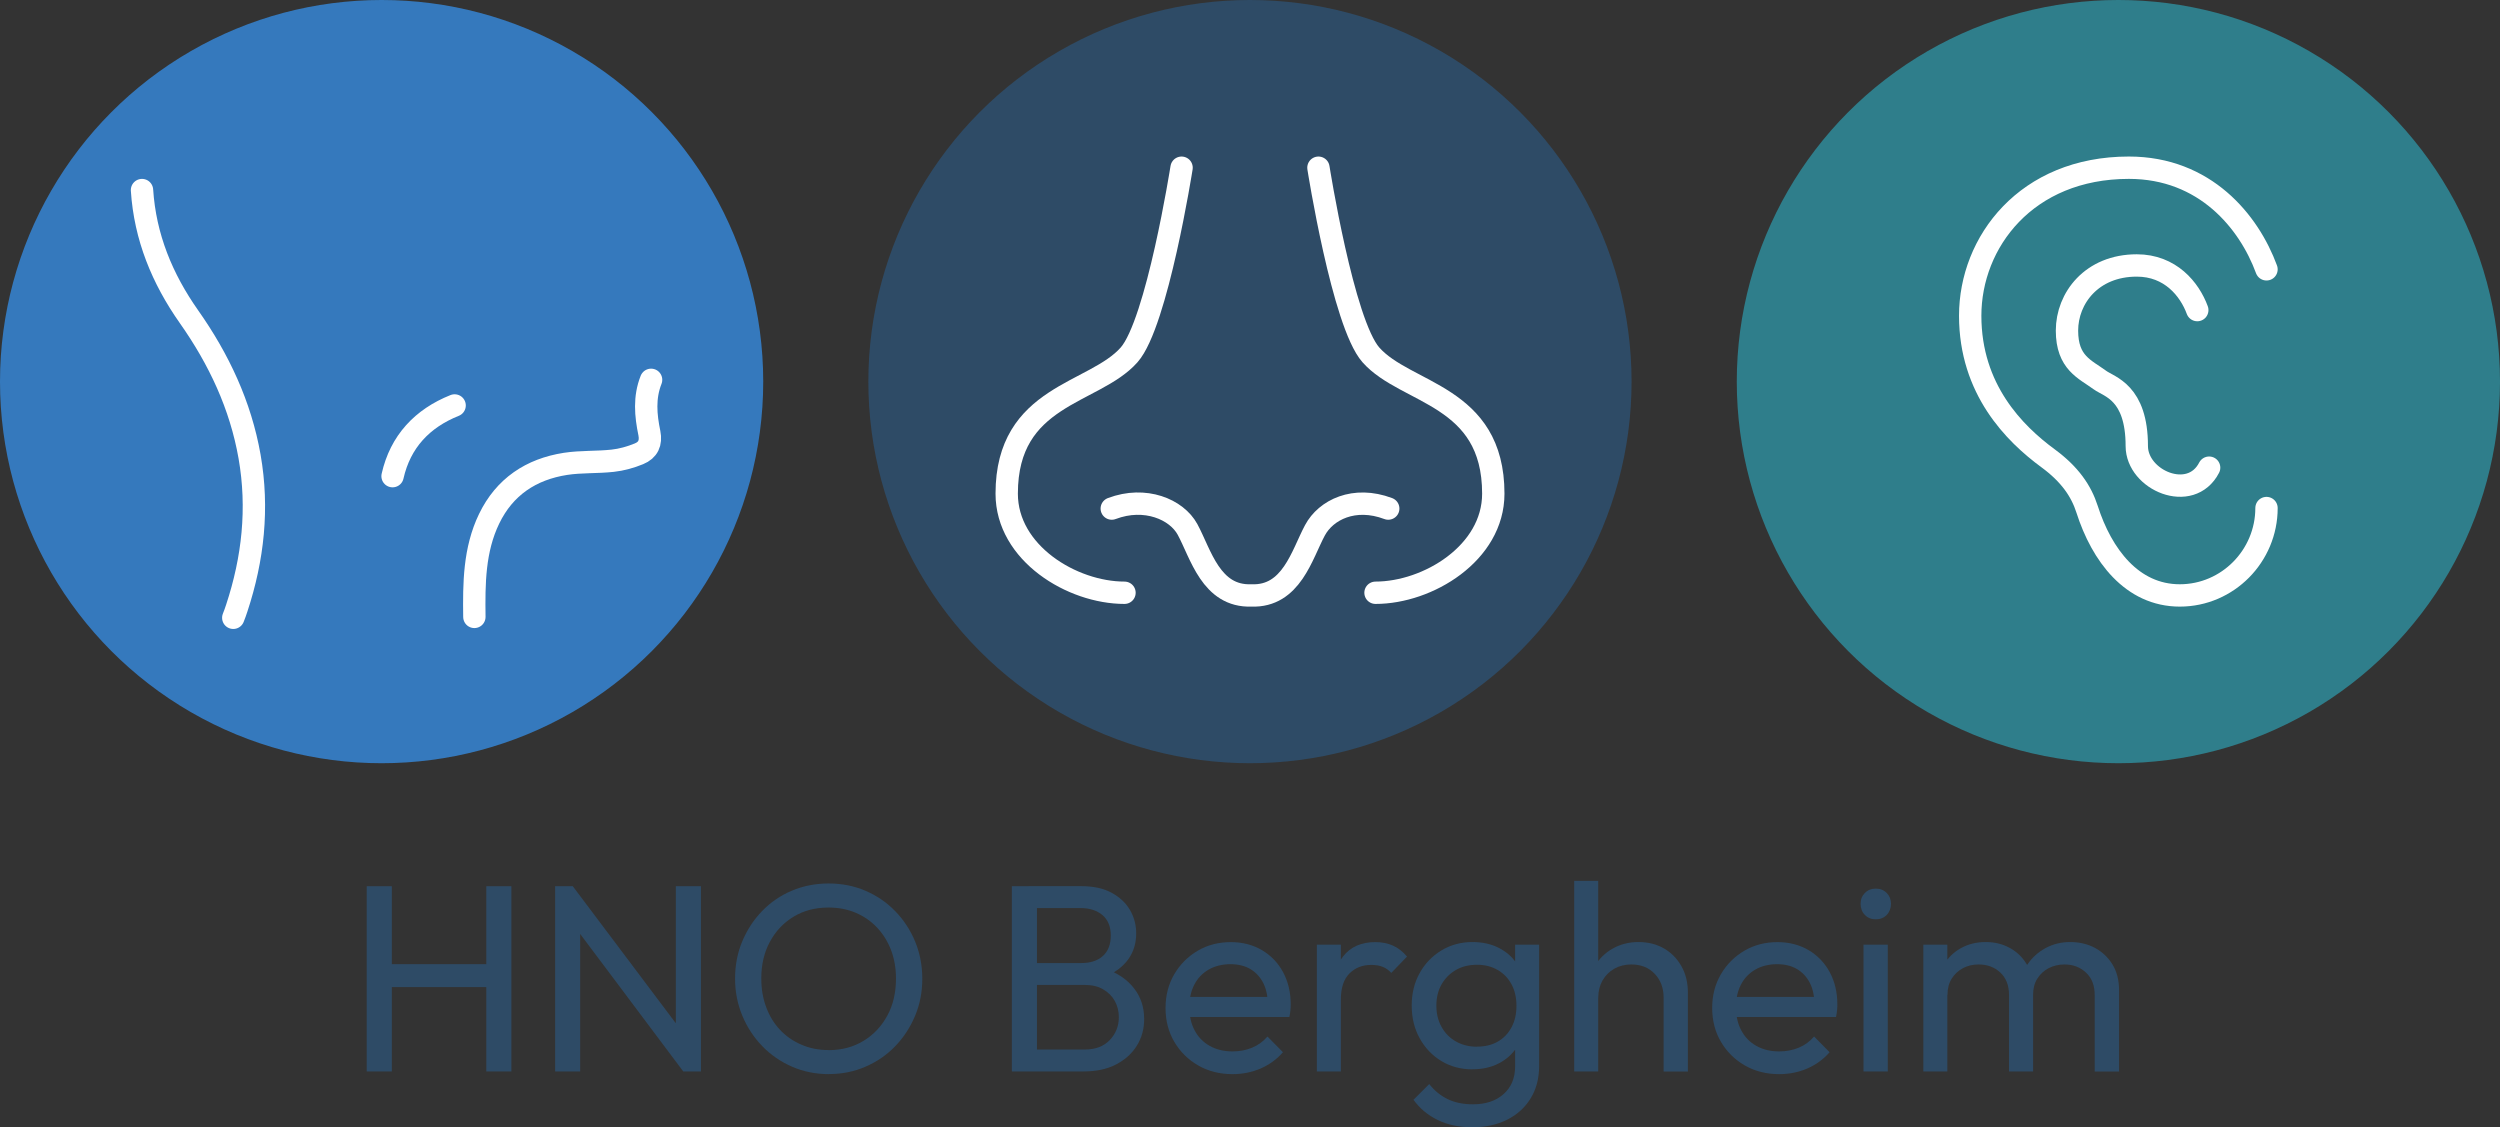
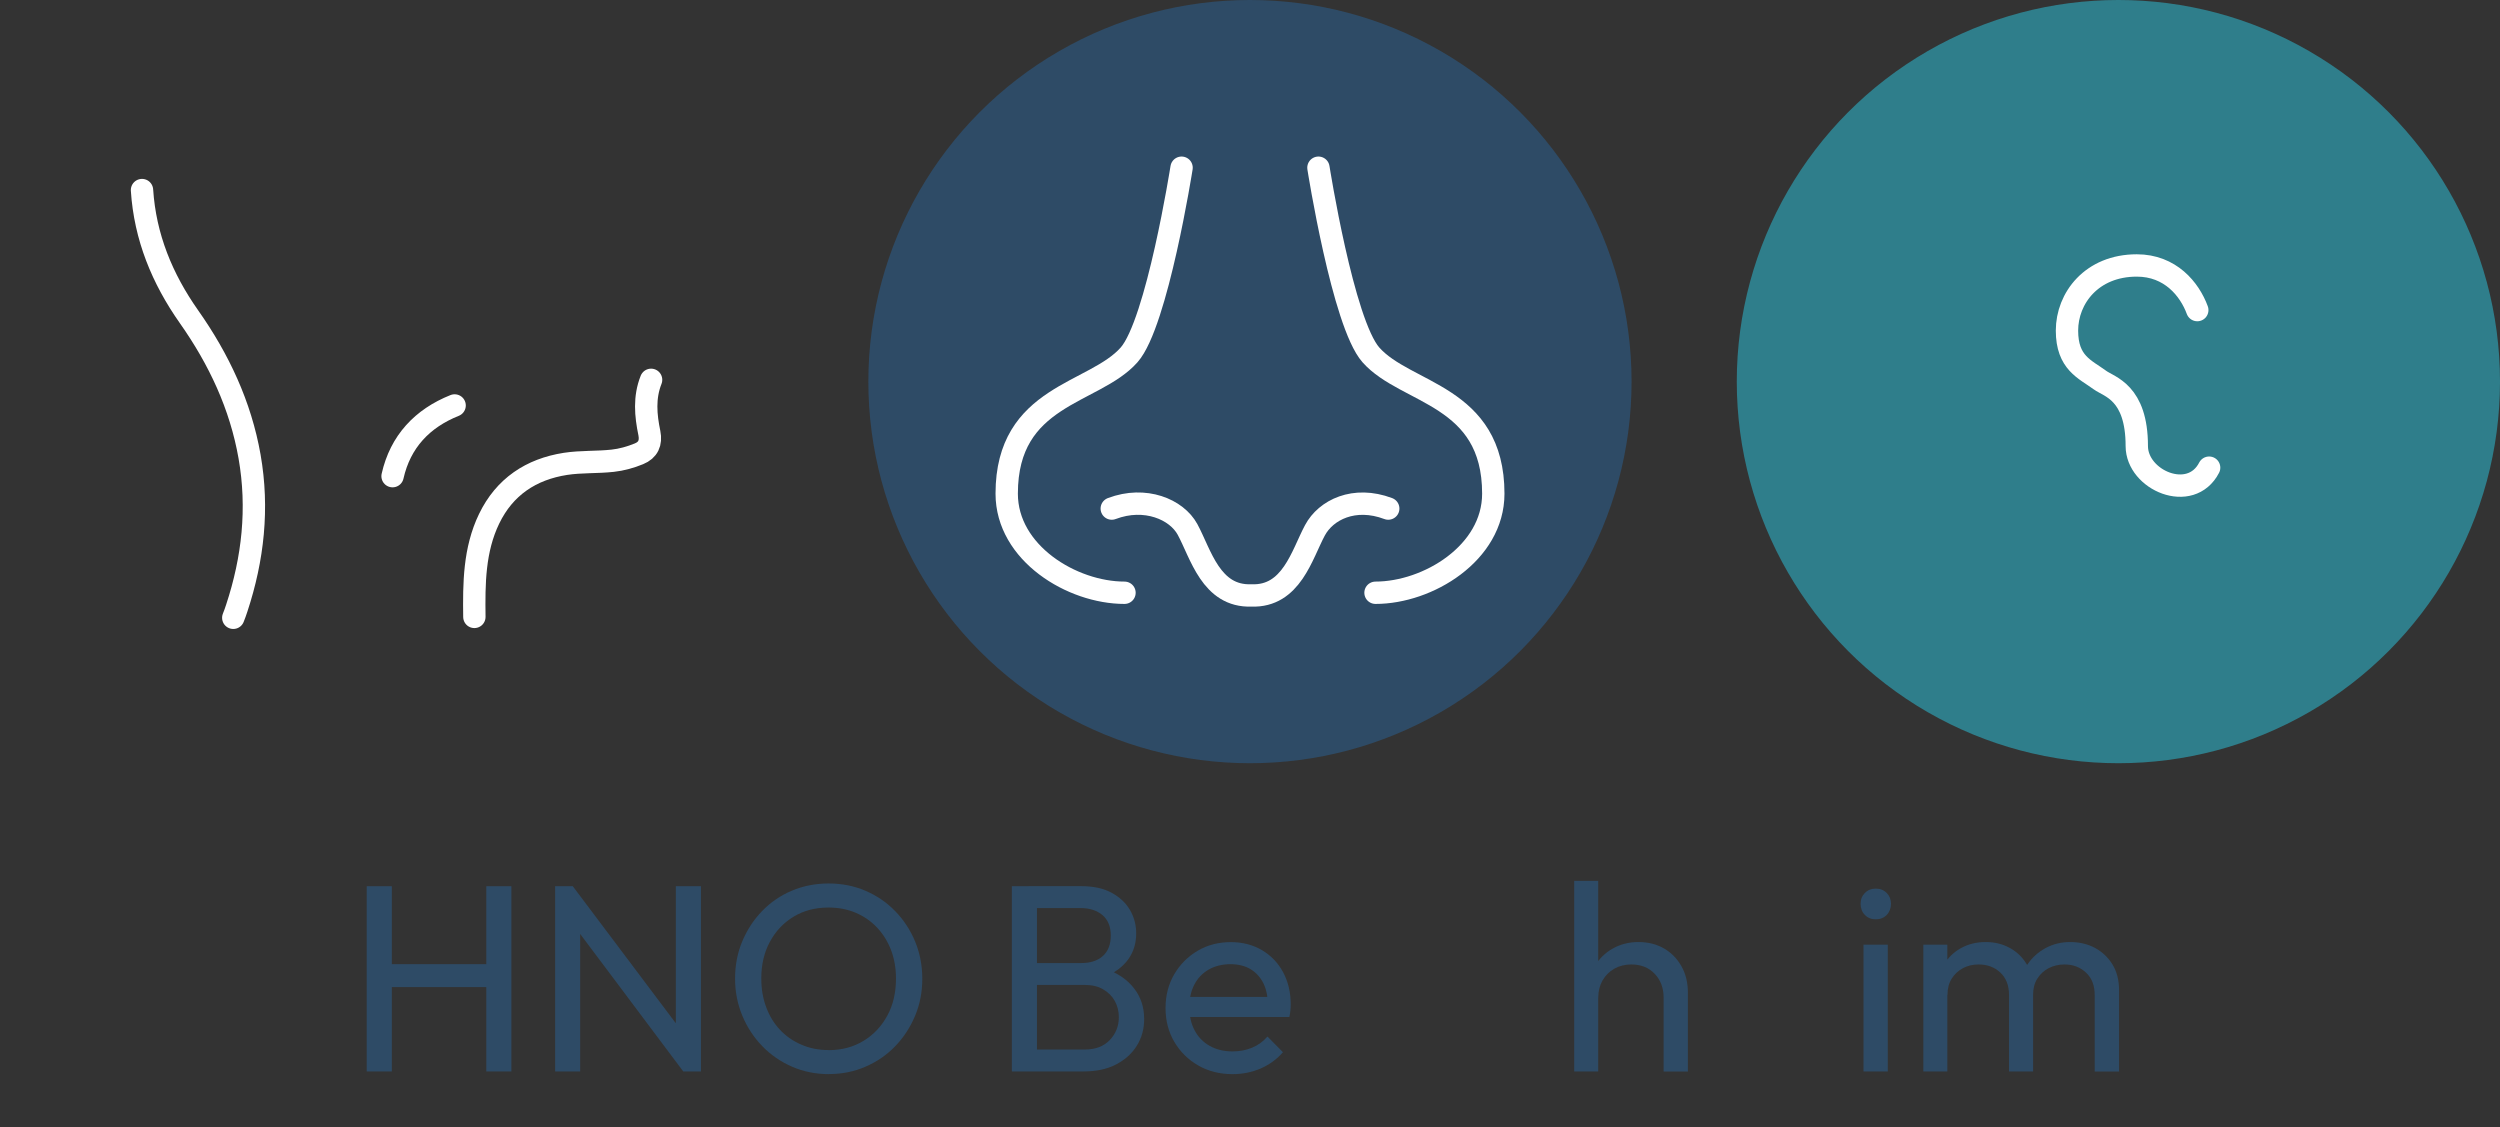
<svg xmlns="http://www.w3.org/2000/svg" id="Ebene_2" data-name="Ebene 2" viewBox="0 0 335.55 151.3">
  <rect x="0" y="0" width="335.55" height="151.3" fill="#333333" stroke="none" />
  <defs>
    <style>
      .cls-1 {
        fill: #2e4b66;
      }

      .cls-2 {
        fill: #2f7e8b;
      }

      .cls-3 {
        fill: #3579bd;
      }

      .cls-4, .cls-5, .cls-6 {
        fill: none;
        stroke: #fff;
      }

      .cls-4, .cls-6 {
        stroke-miterlimit: 10;
      }

      .cls-5 {
        stroke-linejoin: round;
      }

      .cls-5, .cls-6 {
        stroke-linecap: round;
        stroke-width: 3px;
      }
    </style>
  </defs>
  <g id="Ebene_1-2" data-name="Ebene 1">
    <g>
      <g>
        <g>
          <circle class="cls-2" cx="284.33" cy="51.22" r="51.22" />
          <g>
            <path id="Vector_640" data-name="Vector 640" class="cls-5" d="M294.92,41.62c-1.04-2.82-3.62-5.99-8.12-5.99-6.06,0-9.37,4.4-9.37,8.74s2.43,5.18,4.42,6.64c1.25.92,4.95,1.61,4.95,8.86,0,4.58,7.23,7.71,9.71,2.9" />
-             <path id="Vector_639" data-name="Vector 639" class="cls-5" d="M304.21,36.15c-2.36-6.41-8.25-13.64-18.47-13.64-13.78,0-21.3,9.99-21.3,19.87s5.94,15.82,10.46,19.14c2.91,2.14,4.44,4.37,5.23,6.84,1.96,6.12,6.01,11.56,12.44,11.56s11.64-5.3,11.64-11.73" />
          </g>
        </g>
        <g>
          <circle class="cls-1" cx="167.77" cy="51.22" r="51.22" />
          <g id="nose-smell--health-medical-nose-smell">
            <path id="Vector_1109" data-name="Vector 1109" class="cls-4" d="M184.43,48.42c4.86,5.18,16.01,5.18,16.01,18.13,0,7.77-9.07,12.95-16.35,12.95" />
            <path id="Vector_1109-2" data-name="Vector 1109" class="cls-4" d="M151.46,79.51c-7.28,0-16.35-5.18-16.35-12.95,0-12.95,11.38-12.95,16.24-18.13,3.88-4.15,7.28-25.91,7.28-25.91" />
            <path id="Vector_1103" data-name="Vector 1103" class="cls-5" d="M158.59,22.51s-3.29,20.87-7.04,25.12c-4.7,5.32-16.43,5.32-16.43,18.63,0,7.98,8.77,13.3,15.81,13.3" />
            <path id="Vector_1101" data-name="Vector 1101" class="cls-5" d="M176.96,22.51s3.29,20.87,7.04,25.12c4.7,5.32,16.43,5.32,16.43,18.63,0,7.98-8.77,13.3-15.81,13.3" />
            <path id="Vector_1102" data-name="Vector 1102" class="cls-5" d="M186.33,68.26c-4.56-1.72-8.37.17-9.84,2.92-1.75,3.26-3.15,8.94-8.52,8.74-5.44.2-6.8-5.58-8.58-8.86-1.46-2.69-5.68-4.5-10.17-2.8" />
          </g>
        </g>
        <g>
-           <circle class="cls-3" cx="51.22" cy="51.22" r="51.22" />
          <g>
            <g>
              <path class="cls-6" d="M63.67,82.8c-.06-4.5-.03-9,1.98-13.17,2.07-4.29,5.63-6.65,10.25-7.37,2.08-.32,4.23-.19,6.33-.42,1.2-.13,2.41-.47,3.53-.93,1.23-.5,1.66-1.47,1.4-2.77-.5-2.41-.71-4.79.23-7.16" />
              <path class="cls-6" d="M19.06,25.51c.41,6.3,2.7,11.88,6.32,17.02,4,5.68,6.91,11.86,8.12,18.76,1.21,6.93.47,13.69-1.72,20.33-.14.44-.3.87-.47,1.3" />
            </g>
            <path class="cls-6" d="M52.69,63.91c1.05-4.65,3.99-7.75,8.33-9.49" />
          </g>
        </g>
      </g>
      <g>
        <path class="cls-1" d="M49.22,143.81v-24.86h3.37v24.86h-3.37ZM51.51,132.49v-3.08h14.54v3.08h-14.54ZM65.27,143.81v-24.86h3.37v24.86h-3.37Z" />
        <path class="cls-1" d="M74.51,143.81v-24.86h2.36l1,3.94v20.92h-3.37ZM91.71,143.81l-15.26-20.35.43-4.51,15.3,20.35-.47,4.51ZM91.71,143.81l-1-3.69v-21.17h3.37v24.86h-2.36Z" />
        <path class="cls-1" d="M111.27,144.17c-1.77,0-3.42-.33-4.94-.99s-2.87-1.58-4.01-2.76c-1.15-1.18-2.04-2.55-2.69-4.1-.64-1.55-.97-3.21-.97-4.98s.32-3.46.97-5,1.53-2.9,2.67-4.07c1.13-1.17,2.46-2.08,3.98-2.72,1.52-.64,3.16-.97,4.93-.97s3.41.32,4.93.97c1.52.65,2.85,1.55,3.99,2.72,1.15,1.17,2.04,2.53,2.69,4.08.64,1.55.97,3.22.97,5.02s-.32,3.43-.97,4.98c-.65,1.55-1.54,2.91-2.67,4.08-1.13,1.17-2.46,2.08-3.98,2.74-1.52.66-3.15.99-4.89.99ZM111.2,140.95c1.77,0,3.33-.41,4.69-1.24,1.36-.82,2.43-1.96,3.21-3.4.78-1.44,1.16-3.1,1.16-4.96,0-1.39-.22-2.66-.66-3.82-.44-1.16-1.07-2.17-1.88-3.03-.81-.86-1.77-1.52-2.87-1.99-1.1-.47-2.32-.7-3.65-.7-1.77,0-3.33.41-4.67,1.22-1.35.81-2.41,1.93-3.19,3.37-.78,1.43-1.16,3.08-1.16,4.94,0,1.39.22,2.67.66,3.85.44,1.18,1.06,2.2,1.86,3.04.8.85,1.75,1.51,2.87,1.99,1.11.48,2.32.72,3.64.72Z" />
        <path class="cls-1" d="M135.81,143.81v-24.86h3.37v24.86h-3.37ZM138.06,143.81v-2.94h7.52c1.43,0,2.56-.42,3.37-1.27.81-.85,1.22-1.87,1.22-3.06,0-.81-.18-1.54-.54-2.19-.36-.65-.88-1.16-1.56-1.56s-1.49-.59-2.42-.59h-7.59v-2.94h7.09c1.22,0,2.18-.32,2.88-.95.7-.63,1.06-1.55,1.06-2.74s-.37-2.11-1.11-2.74-1.73-.95-2.97-.95h-6.95v-2.94h7.06c1.62,0,2.98.29,4.07.88,1.09.59,1.91,1.36,2.47,2.31.56.96.84,2.01.84,3.15,0,1.34-.36,2.51-1.09,3.51-.73,1-1.8,1.79-3.21,2.36l.29-1.07c1.6.57,2.85,1.44,3.74,2.6.9,1.16,1.34,2.53,1.34,4.1,0,1.31-.32,2.5-.97,3.55-.64,1.05-1.57,1.89-2.78,2.53s-2.68.95-4.42.95h-7.34Z" />
        <path class="cls-1" d="M165.43,144.17c-1.72,0-3.25-.39-4.6-1.16-1.35-.78-2.42-1.83-3.21-3.17-.79-1.34-1.18-2.85-1.18-4.55s.39-3.18,1.16-4.51c.78-1.34,1.83-2.39,3.15-3.17,1.33-.78,2.81-1.16,4.46-1.16,1.55,0,2.94.36,4.16,1.07,1.22.72,2.17,1.71,2.85,2.97.68,1.27,1.02,2.71,1.02,4.33,0,.24-.01.5-.04.77-.02.27-.07.58-.14.91h-14.37v-2.69h12.65l-1.18,1.04c0-1.15-.2-2.12-.61-2.92-.41-.8-.98-1.42-1.72-1.86-.74-.44-1.64-.66-2.69-.66s-2.07.24-2.9.72c-.84.48-1.48,1.15-1.93,2.01-.45.86-.68,1.88-.68,3.04s.24,2.24.72,3.13c.48.9,1.16,1.59,2.04,2.08.88.49,1.9.73,3.04.73.96,0,1.83-.17,2.63-.5.8-.33,1.49-.84,2.06-1.5l2.08,2.11c-.84.96-1.84,1.68-3.01,2.19-1.17.5-2.42.75-3.76.75Z" />
-         <path class="cls-1" d="M176.75,143.81v-17.02h3.22v17.02h-3.22ZM179.98,134.14l-1.22-.57c0-2.17.5-3.9,1.5-5.19s2.45-1.93,4.33-1.93c.86,0,1.64.15,2.33.45.69.3,1.34.79,1.93,1.49l-2.11,2.19c-.36-.38-.75-.66-1.18-.82-.43-.17-.93-.25-1.5-.25-1.19,0-2.17.38-2.94,1.15-.76.76-1.15,1.93-1.15,3.51Z" />
-         <path class="cls-1" d="M197.64,143.53c-1.55,0-2.94-.37-4.17-1.11s-2.2-1.76-2.92-3.06c-.72-1.3-1.07-2.76-1.07-4.39s.35-3.07,1.06-4.35c.7-1.28,1.68-2.29,2.92-3.05,1.24-.75,2.63-1.13,4.16-1.13,1.34,0,2.53.26,3.56.79,1.04.53,1.86,1.26,2.45,2.2.6.94.93,2.05,1,3.31v4.51c-.07,1.24-.41,2.33-1.02,3.28-.61.94-1.43,1.68-2.45,2.2-1.03.53-2.2.79-3.51.79ZM197.64,151.3c-1.77,0-3.32-.32-4.66-.97-1.34-.65-2.42-1.55-3.26-2.72l2.11-2.11c.69.88,1.52,1.56,2.47,2.02.96.47,2.09.7,3.4.7,1.72,0,3.09-.46,4.12-1.38,1.03-.92,1.54-2.16,1.54-3.71v-4.23l.57-3.83-.57-3.8v-4.48h3.22v16.34c0,1.62-.38,3.05-1.13,4.28-.75,1.23-1.8,2.19-3.15,2.87s-2.91,1.02-4.67,1.02ZM198.25,140.48c1.07,0,2.01-.23,2.79-.68s1.4-1.09,1.84-1.92c.44-.82.66-1.78.66-2.88s-.22-2.06-.66-2.88c-.44-.82-1.06-1.47-1.86-1.93-.8-.47-1.73-.7-2.78-.7s-2.02.23-2.83.7c-.81.47-1.45,1.11-1.92,1.93-.47.82-.7,1.77-.7,2.85s.23,2.03.7,2.87c.47.84,1.11,1.49,1.93,1.95s1.76.7,2.81.7Z" />
        <path class="cls-1" d="M211.29,143.81v-25.58h3.22v25.58h-3.22ZM223.29,143.81v-9.92c0-1.29-.4-2.35-1.2-3.19-.8-.84-1.85-1.25-3.13-1.25-.86,0-1.62.19-2.29.57-.67.38-1.19.91-1.58,1.58-.38.67-.57,1.43-.57,2.29l-1.33-.75c0-1.29.29-2.44.86-3.44.57-1,1.37-1.8,2.4-2.38,1.03-.58,2.18-.88,3.47-.88s2.43.29,3.42.86,1.77,1.37,2.35,2.4.86,2.21.86,3.55v10.57h-3.26Z" />
-         <path class="cls-1" d="M238.8,144.17c-1.72,0-3.25-.39-4.6-1.16-1.35-.78-2.42-1.83-3.21-3.17-.79-1.34-1.18-2.85-1.18-4.55s.39-3.18,1.16-4.51c.78-1.34,1.83-2.39,3.15-3.17,1.33-.78,2.81-1.16,4.46-1.16,1.55,0,2.94.36,4.16,1.07,1.22.72,2.17,1.71,2.85,2.97.68,1.27,1.02,2.71,1.02,4.33,0,.24-.01.5-.04.77-.02.27-.07.58-.14.91h-14.37v-2.69h12.65l-1.18,1.04c0-1.15-.2-2.12-.61-2.92-.41-.8-.98-1.42-1.72-1.86-.74-.44-1.64-.66-2.69-.66s-2.07.24-2.9.72c-.84.48-1.48,1.15-1.93,2.01-.45.86-.68,1.88-.68,3.04s.24,2.24.72,3.13c.48.9,1.16,1.59,2.04,2.08.88.49,1.9.73,3.04.73.96,0,1.83-.17,2.63-.5.8-.33,1.49-.84,2.06-1.5l2.08,2.11c-.84.96-1.84,1.68-3.01,2.19-1.17.5-2.42.75-3.76.75Z" />
        <path class="cls-1" d="M251.77,123.39c-.6,0-1.09-.2-1.47-.59-.38-.39-.57-.89-.57-1.49s.19-1.06.57-1.45c.38-.39.87-.59,1.47-.59s1.09.2,1.47.59c.38.39.57.88.57,1.45s-.19,1.09-.57,1.49c-.38.39-.87.59-1.47.59ZM250.12,143.81v-17.02h3.26v17.02h-3.26Z" />
        <path class="cls-1" d="M258.15,143.81v-17.02h3.22v17.02h-3.22ZM269.65,143.81v-10.28c0-1.27-.39-2.26-1.16-2.99-.78-.73-1.75-1.09-2.92-1.09-.79,0-1.49.17-2.11.5-.62.33-1.12.8-1.5,1.4-.38.6-.57,1.33-.57,2.19l-1.33-.68c0-1.29.28-2.41.84-3.37.56-.95,1.33-1.7,2.31-2.24.98-.54,2.08-.81,3.3-.81s2.27.26,3.24.79c.97.53,1.73,1.27,2.29,2.22.56.96.84,2.09.84,3.4v10.96h-3.22ZM281.15,143.81v-10.28c0-1.27-.39-2.26-1.17-2.99s-1.74-1.09-2.88-1.09c-.79,0-1.5.17-2.13.5-.63.33-1.14.8-1.52,1.4-.38.6-.57,1.33-.57,2.19l-1.83-.68c.07-1.31.42-2.44,1.06-3.39.63-.94,1.45-1.68,2.45-2.22,1-.54,2.1-.81,3.3-.81s2.35.26,3.33.79c.98.53,1.76,1.27,2.35,2.22.58.96.88,2.1.88,3.44v10.93h-3.26Z" />
      </g>
    </g>
  </g>
</svg>